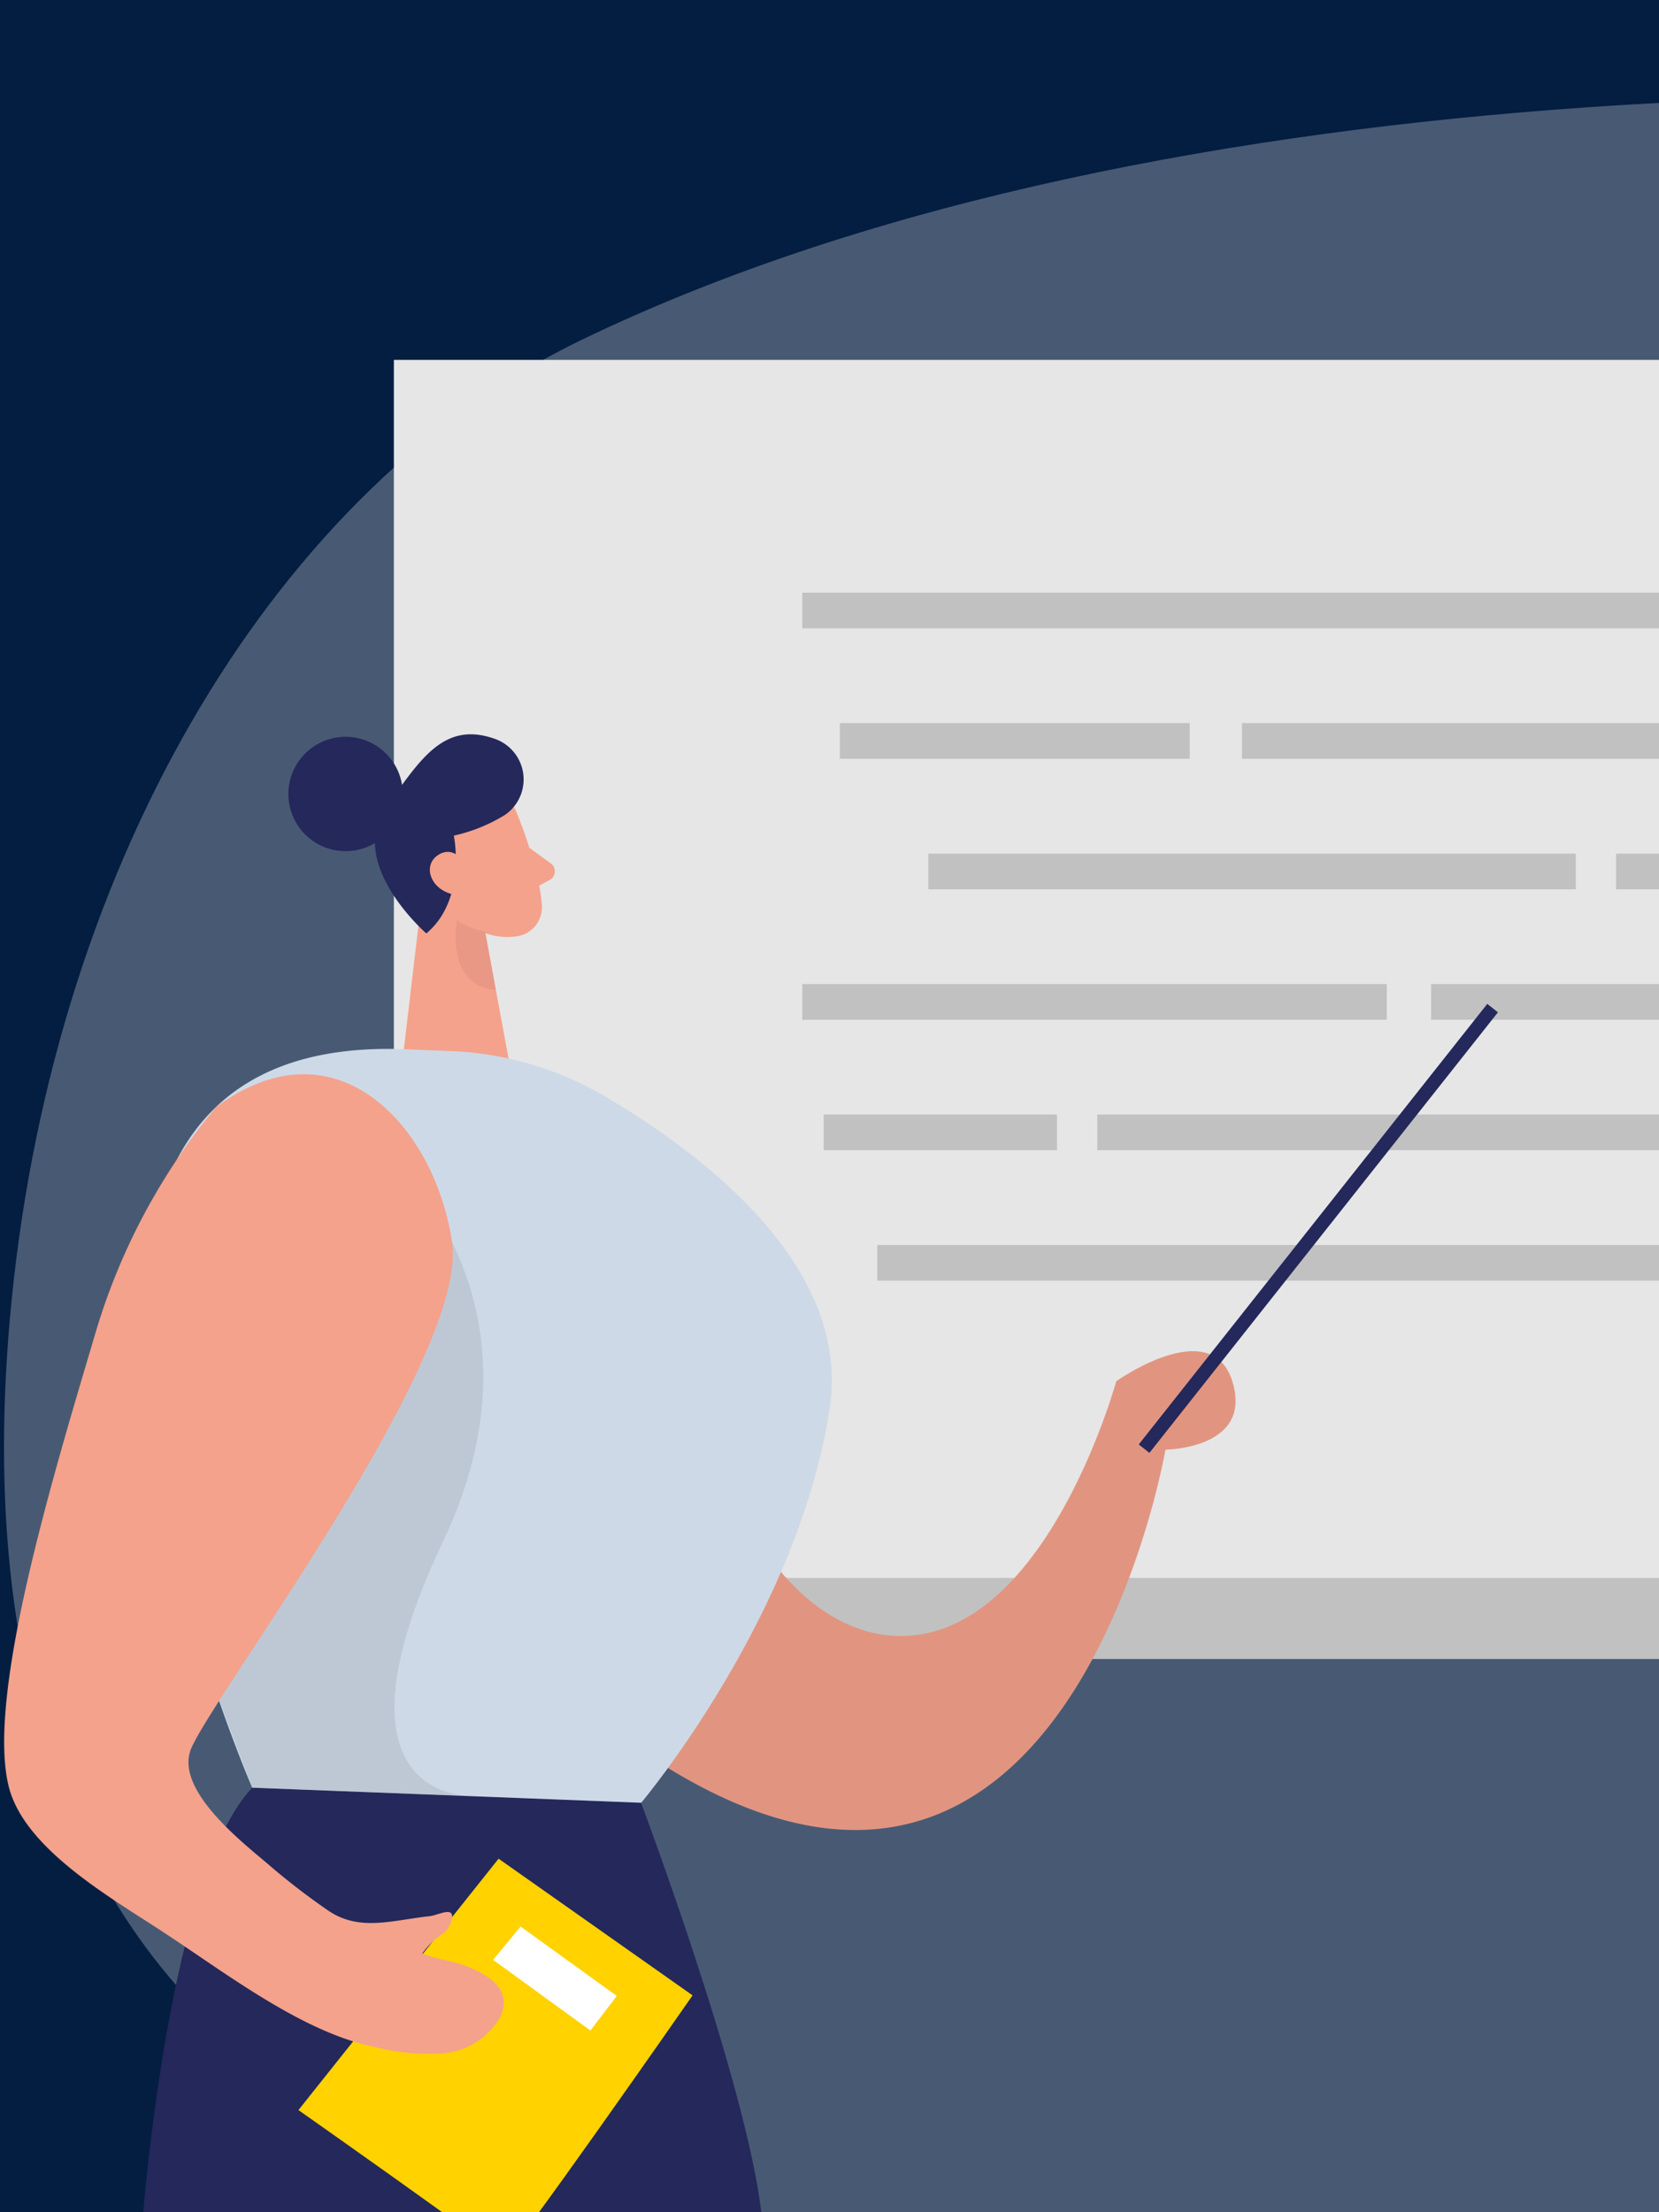
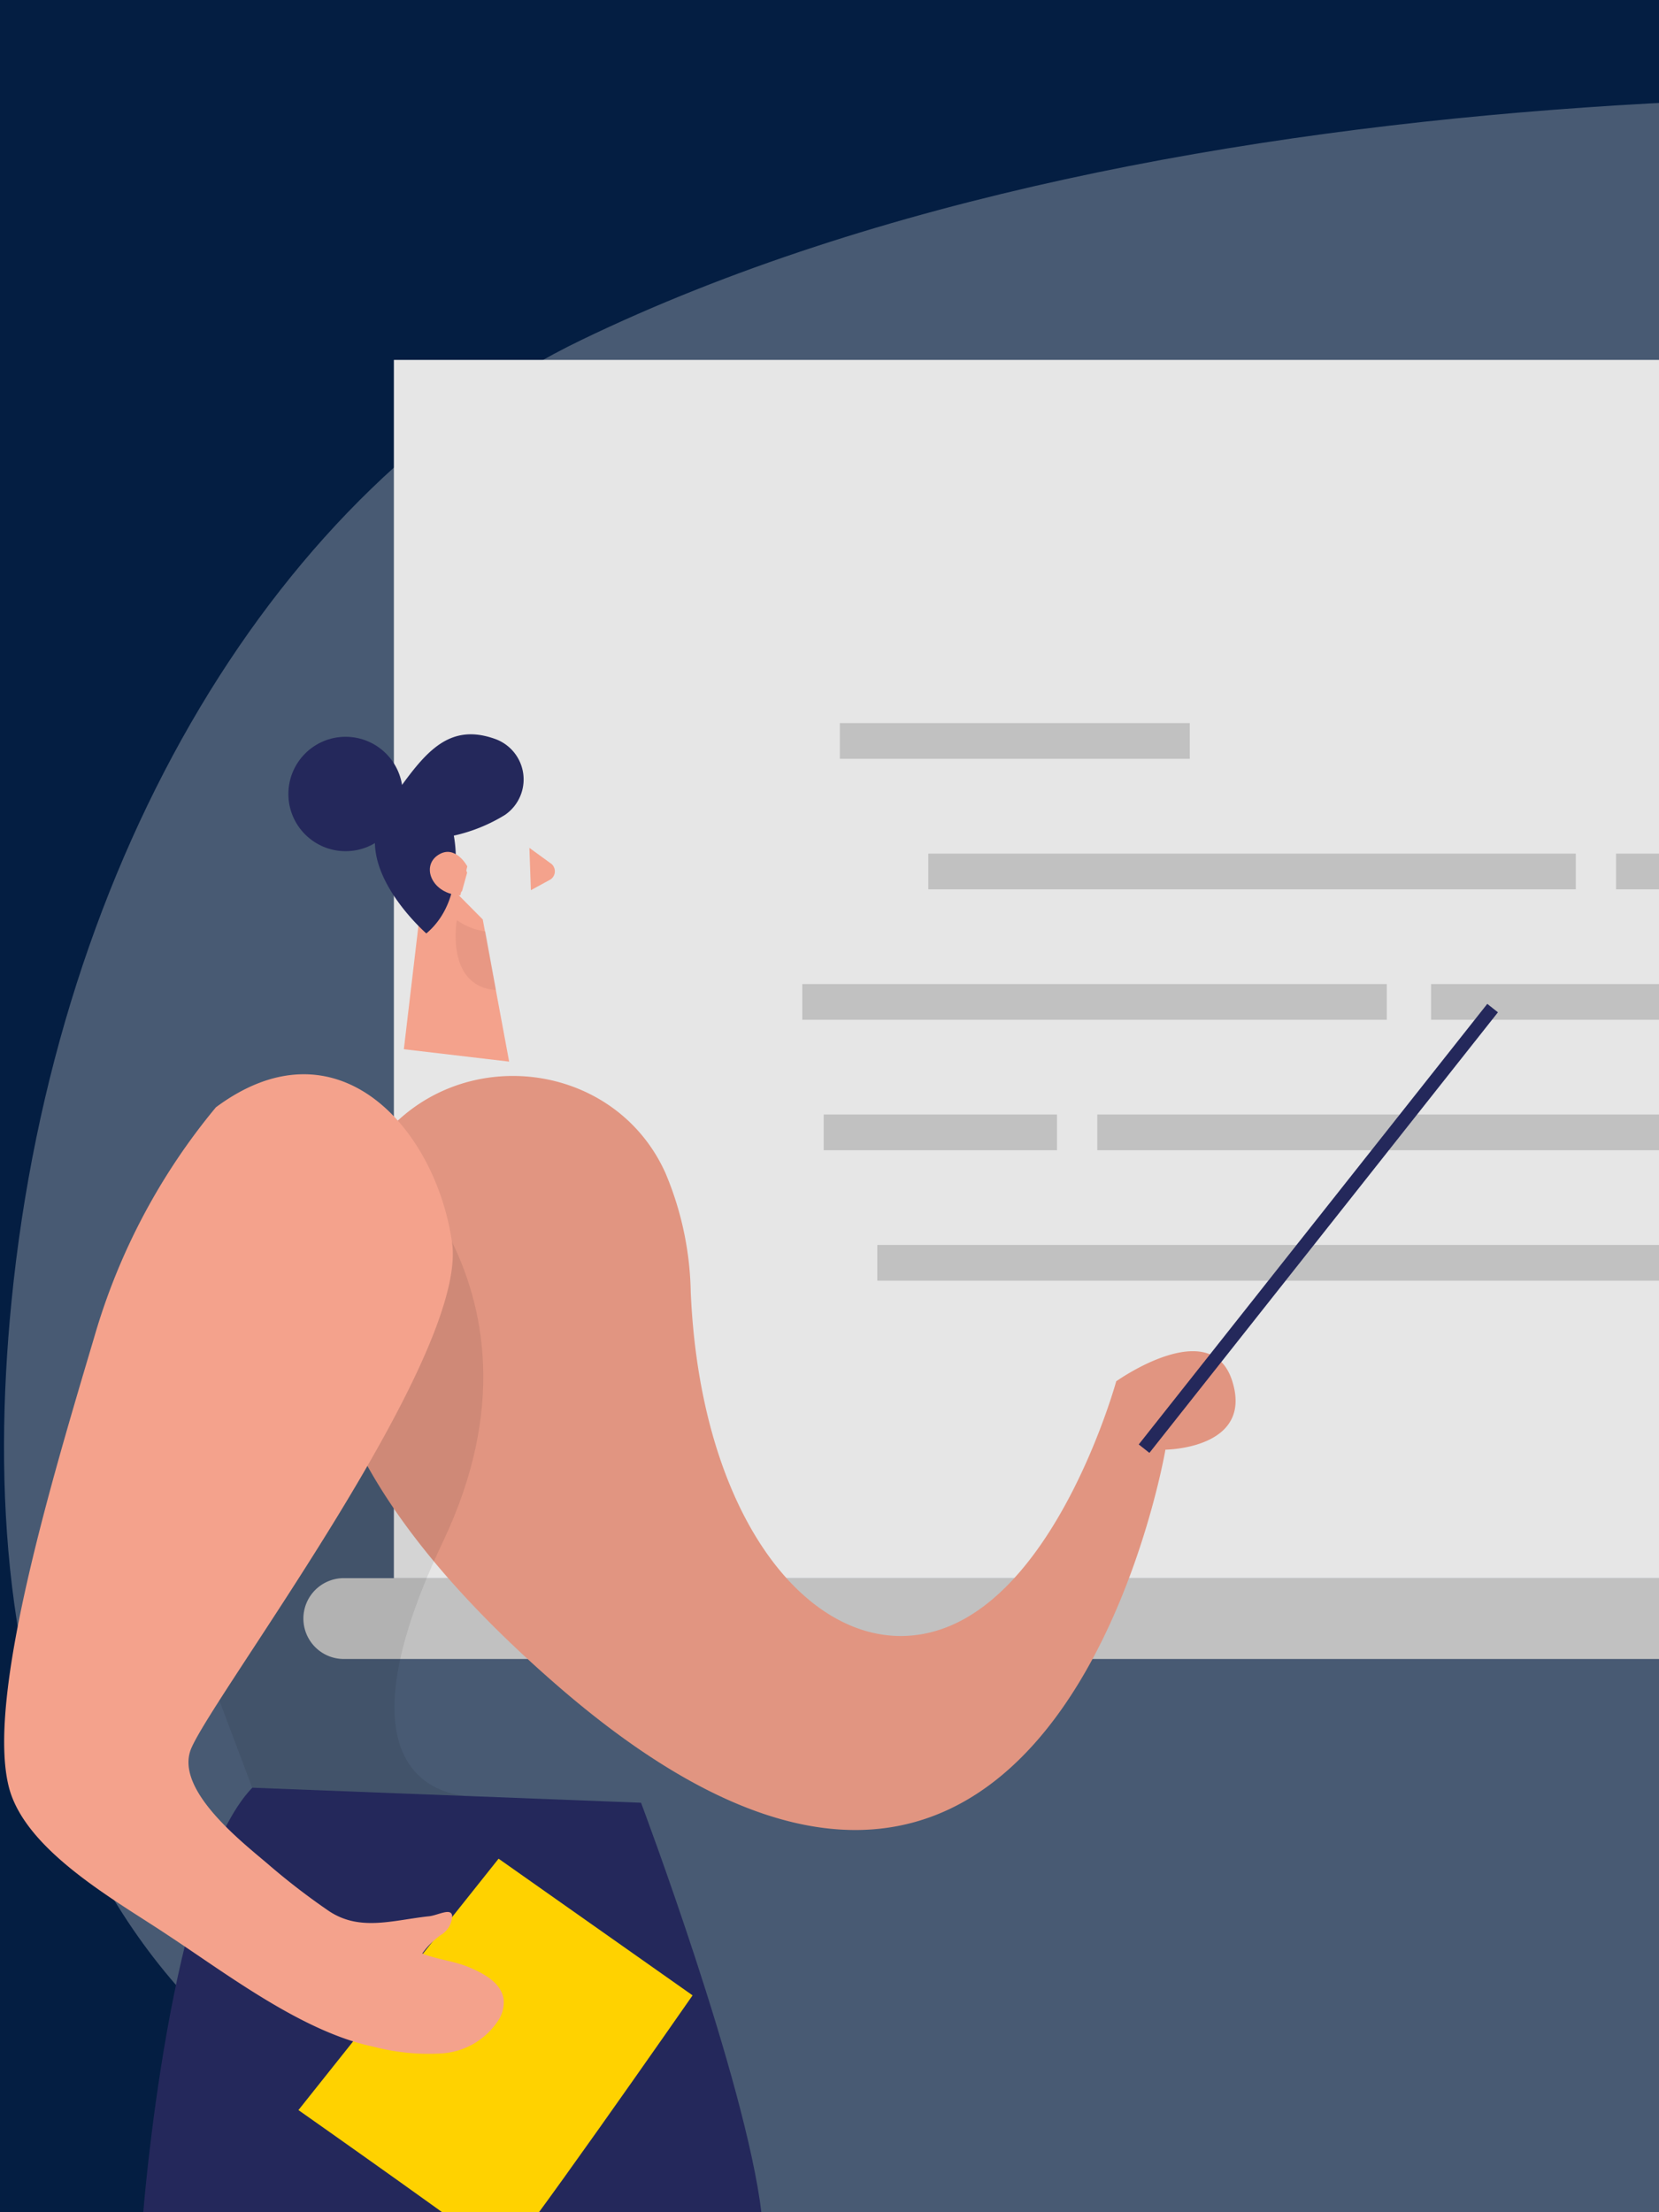
<svg xmlns="http://www.w3.org/2000/svg" id="Ebene_1" data-name="Ebene 1" viewBox="0 0 825 1100">
  <defs>
    <style> .cls-1 { fill: #041e42; } .cls-2, .cls-5 { fill: #e6e6e6; } .cls-2, .cls-7, .cls-8 { isolation: isolate; } .cls-2 { opacity: 0.3; } .cls-3 { fill: #24285b; } .cls-4 { fill: #c1c1c1; } .cls-6 { fill: #f4a28c; } .cls-7 { opacity: 0.08; } .cls-8 { fill: #ce8172; opacity: 0.31; } .cls-9 { fill: #ced9e7; } .cls-10 { fill: #ffd200; } .cls-11 { fill: #fff; } </style>
  </defs>
  <rect class="cls-1" x="-1407" y="-1326" width="2666" height="2534" />
  <path class="cls-2" d="M289.21,169C139,241.42,27.67,425,5.7,647.32c-18.5,187.18,25.71,394.09,286,452.85C798.18,1214.84,1272.52,1247.55,1393.64,938s83.81-839.29-173.2-873.57C1016.11,37.19,582.43,27.52,289.21,169Z" />
  <path class="cls-3" d="M318.78,896.39S371,1035,378.69,1100.61H71.2s13.13-168.87,54.26-211.7Z" />
  <path class="cls-4" d="M171,784.71H1298.63a20.11,20.11,0,0,1,20.13,20.1h0a20.12,20.12,0,0,1-20.13,20.11H171a20.12,20.12,0,0,1-20.13-20.11h0A20.11,20.11,0,0,1,171,784.71Z" />
  <rect class="cls-5" x="195.87" y="178.96" width="1098" height="605.74" />
-   <rect class="cls-4" x="398.96" y="294.69" width="498.68" height="17.75" />
  <rect class="cls-4" x="417.64" y="359.55" width="174.02" height="17.75" />
-   <rect class="cls-4" x="617.62" y="359.55" width="454.77" height="17.75" />
  <rect class="cls-4" x="461.64" y="424.46" width="321.98" height="17.75" />
  <rect class="cls-4" x="803.65" y="424.46" width="338.03" height="17.75" />
  <rect class="cls-4" x="398.96" y="489.32" width="290.67" height="17.75" />
  <rect class="cls-4" x="711.66" y="489.32" width="328.01" height="17.75" />
  <rect class="cls-4" x="545.66" y="554.19" width="390" height="17.75" />
  <rect class="cls-4" x="409.61" y="554.19" width="116.01" height="17.75" />
  <polygon class="cls-4" points="436.26 619.05 436.26 636.8 839.63 636.8 839.63 619.58 857.67 619.58 857.67 636.8 1141.63 636.8 1141.63 619.05 436.26 619.05" />
  <path class="cls-6" d="M189.59,566c38.9-47.84,116-38.9,141.3,17.21a159.13,159.13,0,0,1,12.6,59.18c5.25,121.8,68.07,188.27,125.88,167.26s85.72-122.82,85.72-122.82,47.21-33.65,57.72,0-33.26,34-33.26,34-56.06,329.46-300.78,118.68C124.2,706.08,149.82,615.16,189.59,566Z" />
  <path class="cls-7" d="M189.59,566c38.9-47.84,116-38.9,141.3,17.21a159.13,159.13,0,0,1,12.6,59.18c5.25,121.8,68.07,188.27,125.88,167.26s85.72-122.82,85.72-122.82,47.21-33.65,57.72,0-33.26,34-33.26,34-56.06,329.46-300.78,118.68C124.2,706.08,149.82,615.16,189.59,566Z" />
-   <path class="cls-6" d="M257.13,404.62s11.09,26.36,12.35,45.85A14.59,14.59,0,0,1,256,465.69a31.59,31.59,0,0,1-30.87-15.12l-15.8-21.1a25.66,25.66,0,0,1,2.33-29.56C223.39,383.91,251.1,388.24,257.13,404.62Z" />
  <polygon class="cls-6" points="211.81 428.69 200.83 521.71 253.19 527.88 240.06 457.18 211.81 428.69" />
  <path class="cls-6" d="M263.26,421.59l11,8a4.87,4.87,0,0,1,.46,6.87,5.21,5.21,0,0,1-1,.87l-9.72,5.3Z" />
  <path class="cls-8" d="M241.38,463.16a32.45,32.45,0,0,1-14.2-5.64s-5.93,32.92,19.45,34.77Z" />
  <path class="cls-6" d="M232.29,433.94s-3.6-10.4-11.19-7.05-2.53,18.43,8.61,16.39Z" />
  <path class="cls-3" d="M251.1,405.21a82.47,82.47,0,0,1-25.43,10.3s6.62,31.61-13.66,48.63c0,0-40.07-34.82-19.89-62.92,16.87-23.53,28.59-43,54.22-33.74a21.39,21.39,0,0,1,4.76,37.73Z" />
  <circle class="cls-3" cx="171.85" cy="394.8" r="28.44" />
  <path class="cls-6" d="M232.38,430.78s-6-11.28-14.58-5.59-2.87,19.45,11.13,20Z" />
-   <path class="cls-9" d="M200.83,521.71l23.24.92a164,164,0,0,1,76.82,22.56c48.62,28.54,121.9,84.17,111.83,154.09-15,103.27-93.84,197.11-93.84,197.11l-193.47-7.48S-37.28,513.05,200.83,521.71Z" />
  <path class="cls-7" d="M178.75,560.17S282.9,634.8,220.32,766.52s16.2,126.66,16.2,126.66l-111.11-4.27-18-47.8Z" />
  <path class="cls-10" d="M247.94,924.21l-99.53,125s100.16,70.45,101.67,73.42,94.33-130.46,94.33-130.46Z" />
  <path class="cls-6" d="M107.37,550.59A316.11,316.11,0,0,0,46.89,664.8c-21.2,71.33-54,179.91-42.4,224.11,8.26,31.5,53.48,56.3,78.38,72.93C113,981.63,150.5,1010.46,186,1017.76a107.53,107.53,0,0,0,34,3.25,36.31,36.31,0,0,0,28.25-17.11,16.58,16.58,0,0,0,2.24-9.43c-.93-8.51-10-13.28-17.89-16.54-6.81-2.77-15.81-3.79-22.61-6.56a37.74,37.74,0,0,1,10-9.72,11.38,11.38,0,0,0,4.87-9c-.49-4.38-7.54,0-12,.24-18.23,2.05-34.66,7.73-50.17-3.25a342.43,342.43,0,0,1-29.62-22.91C120.5,916,86.32,889.59,95.17,869.21,107.32,841.11,233,674.72,224.8,617.79S167.71,505.76,107.37,550.59Z" />
  <rect class="cls-3" x="515.92" y="607.41" width="279.34" height="6.76" transform="translate(-230.18 745.96) rotate(-51.65)" />
-   <polygon class="cls-11" points="258.88 957.95 245.22 974.53 293.6 1009.64 306.73 992.47 258.88 957.95" />
</svg>